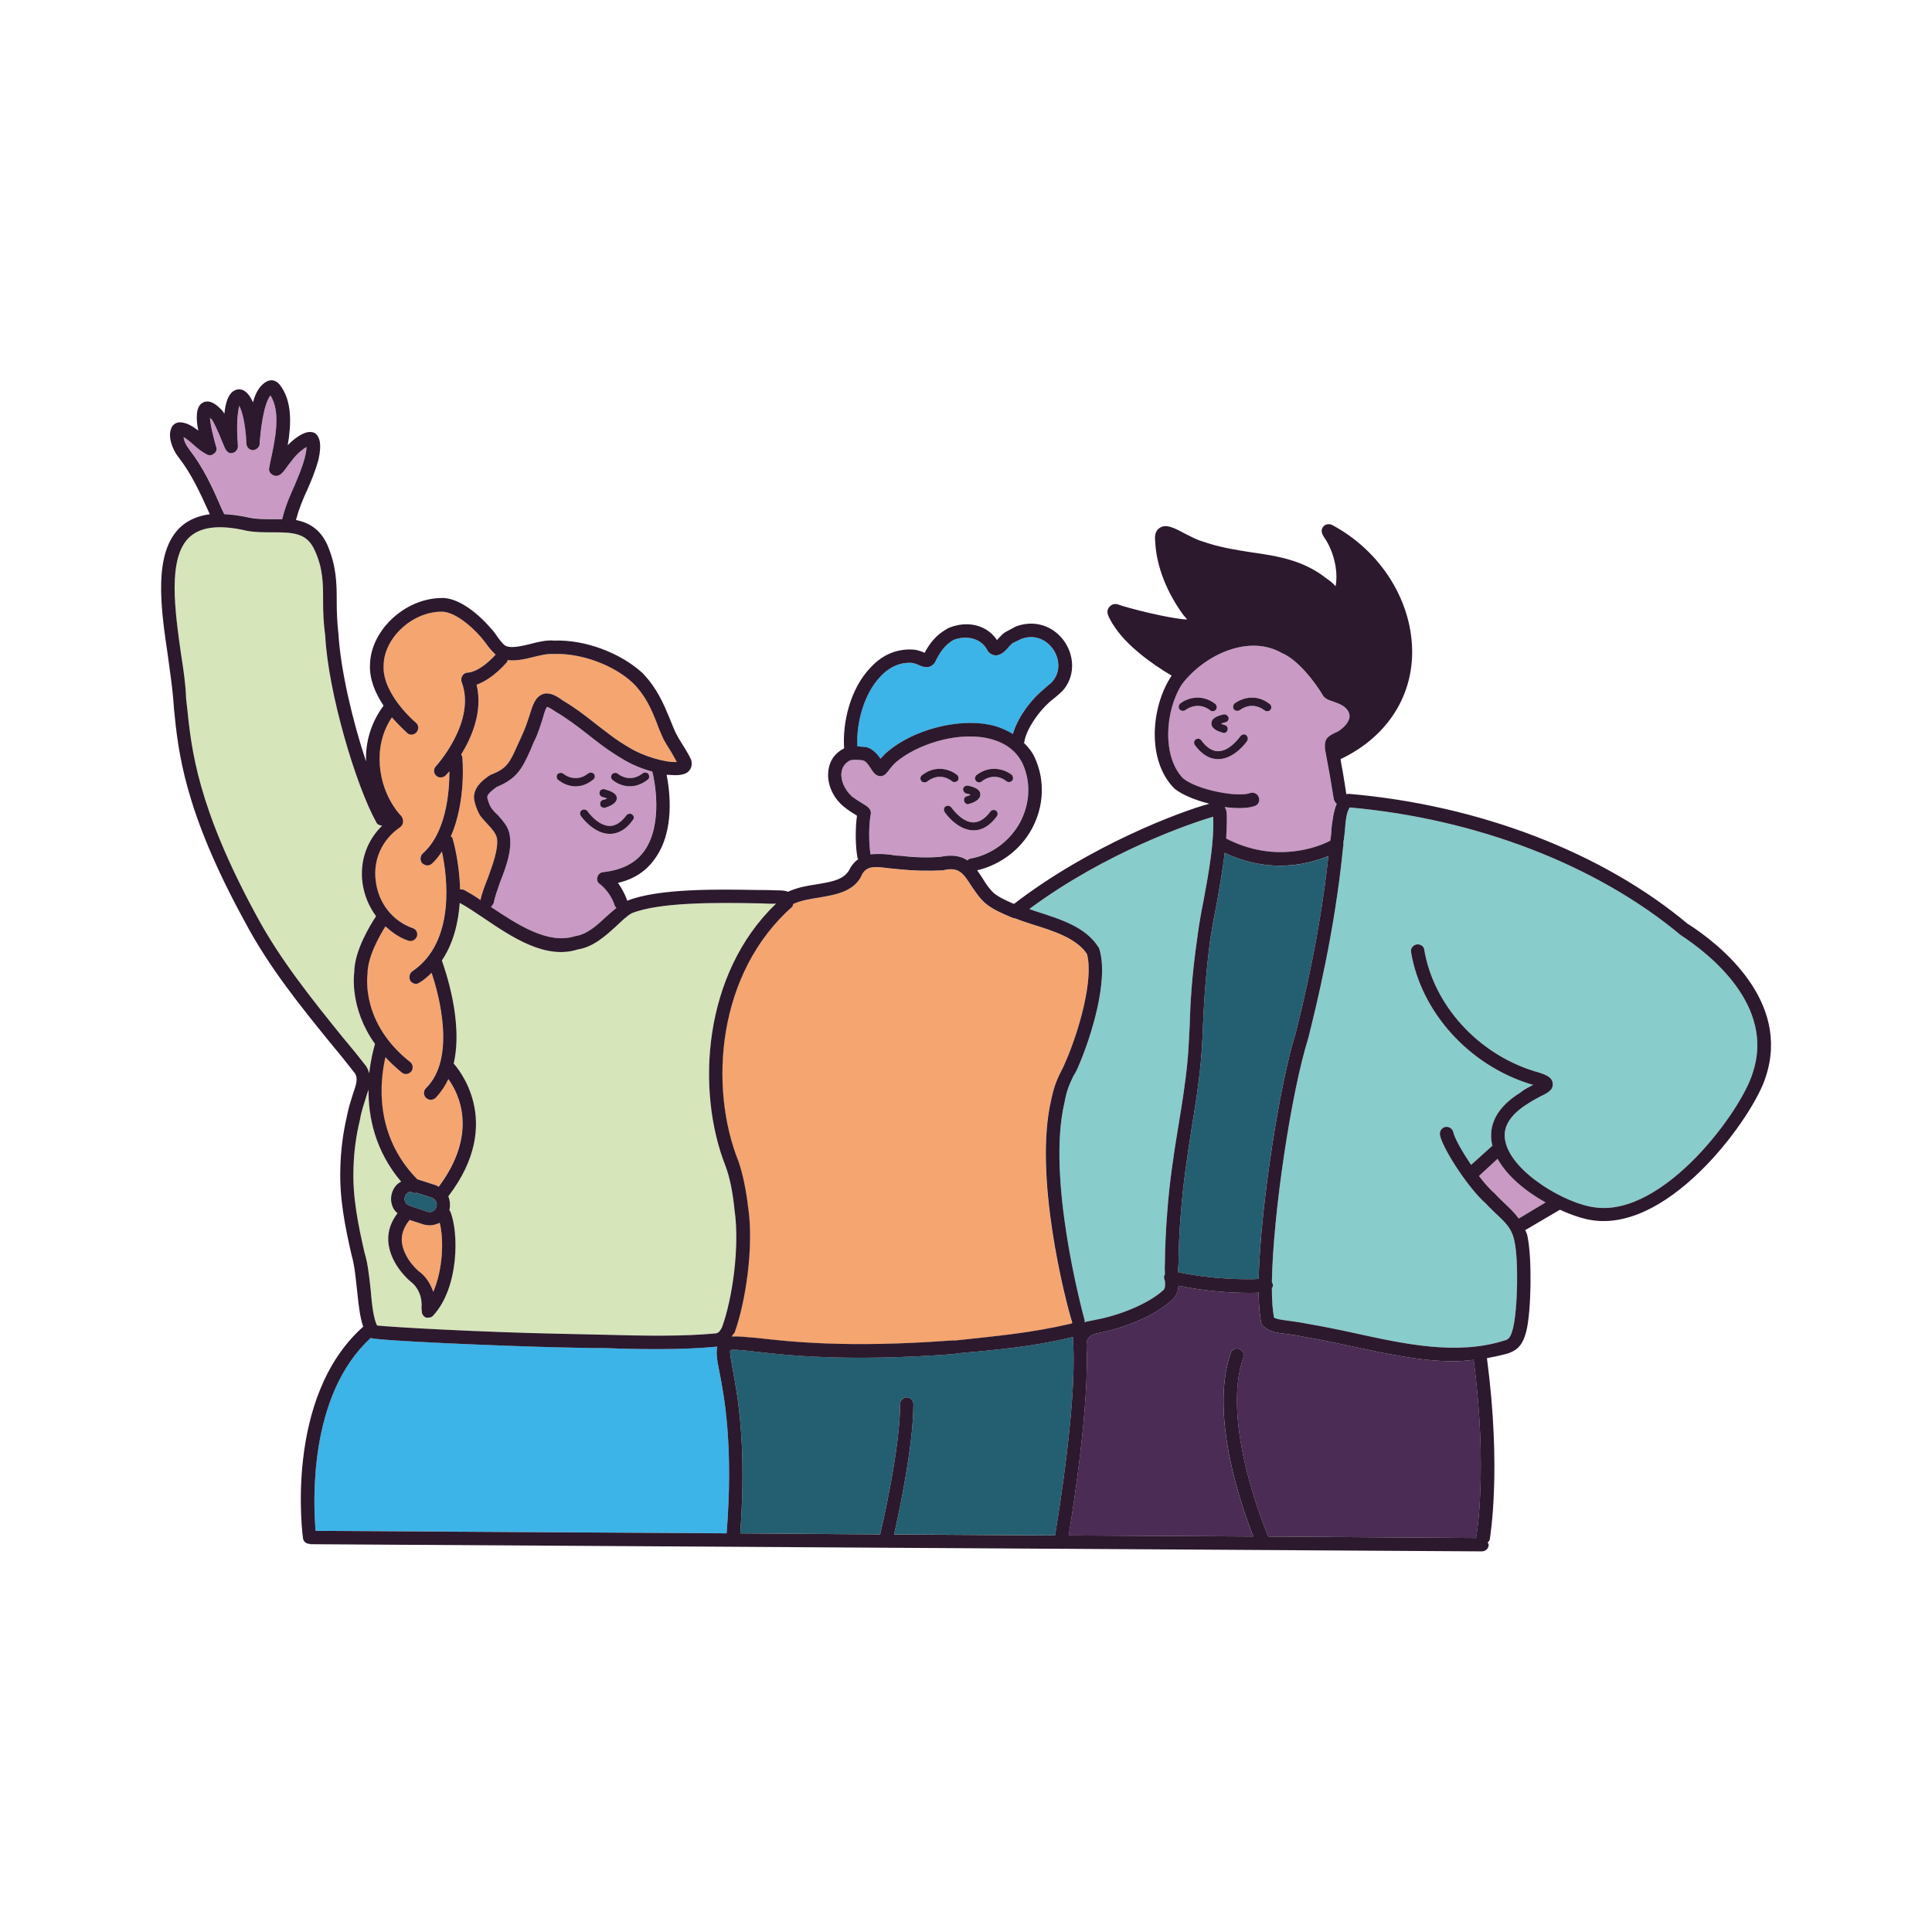
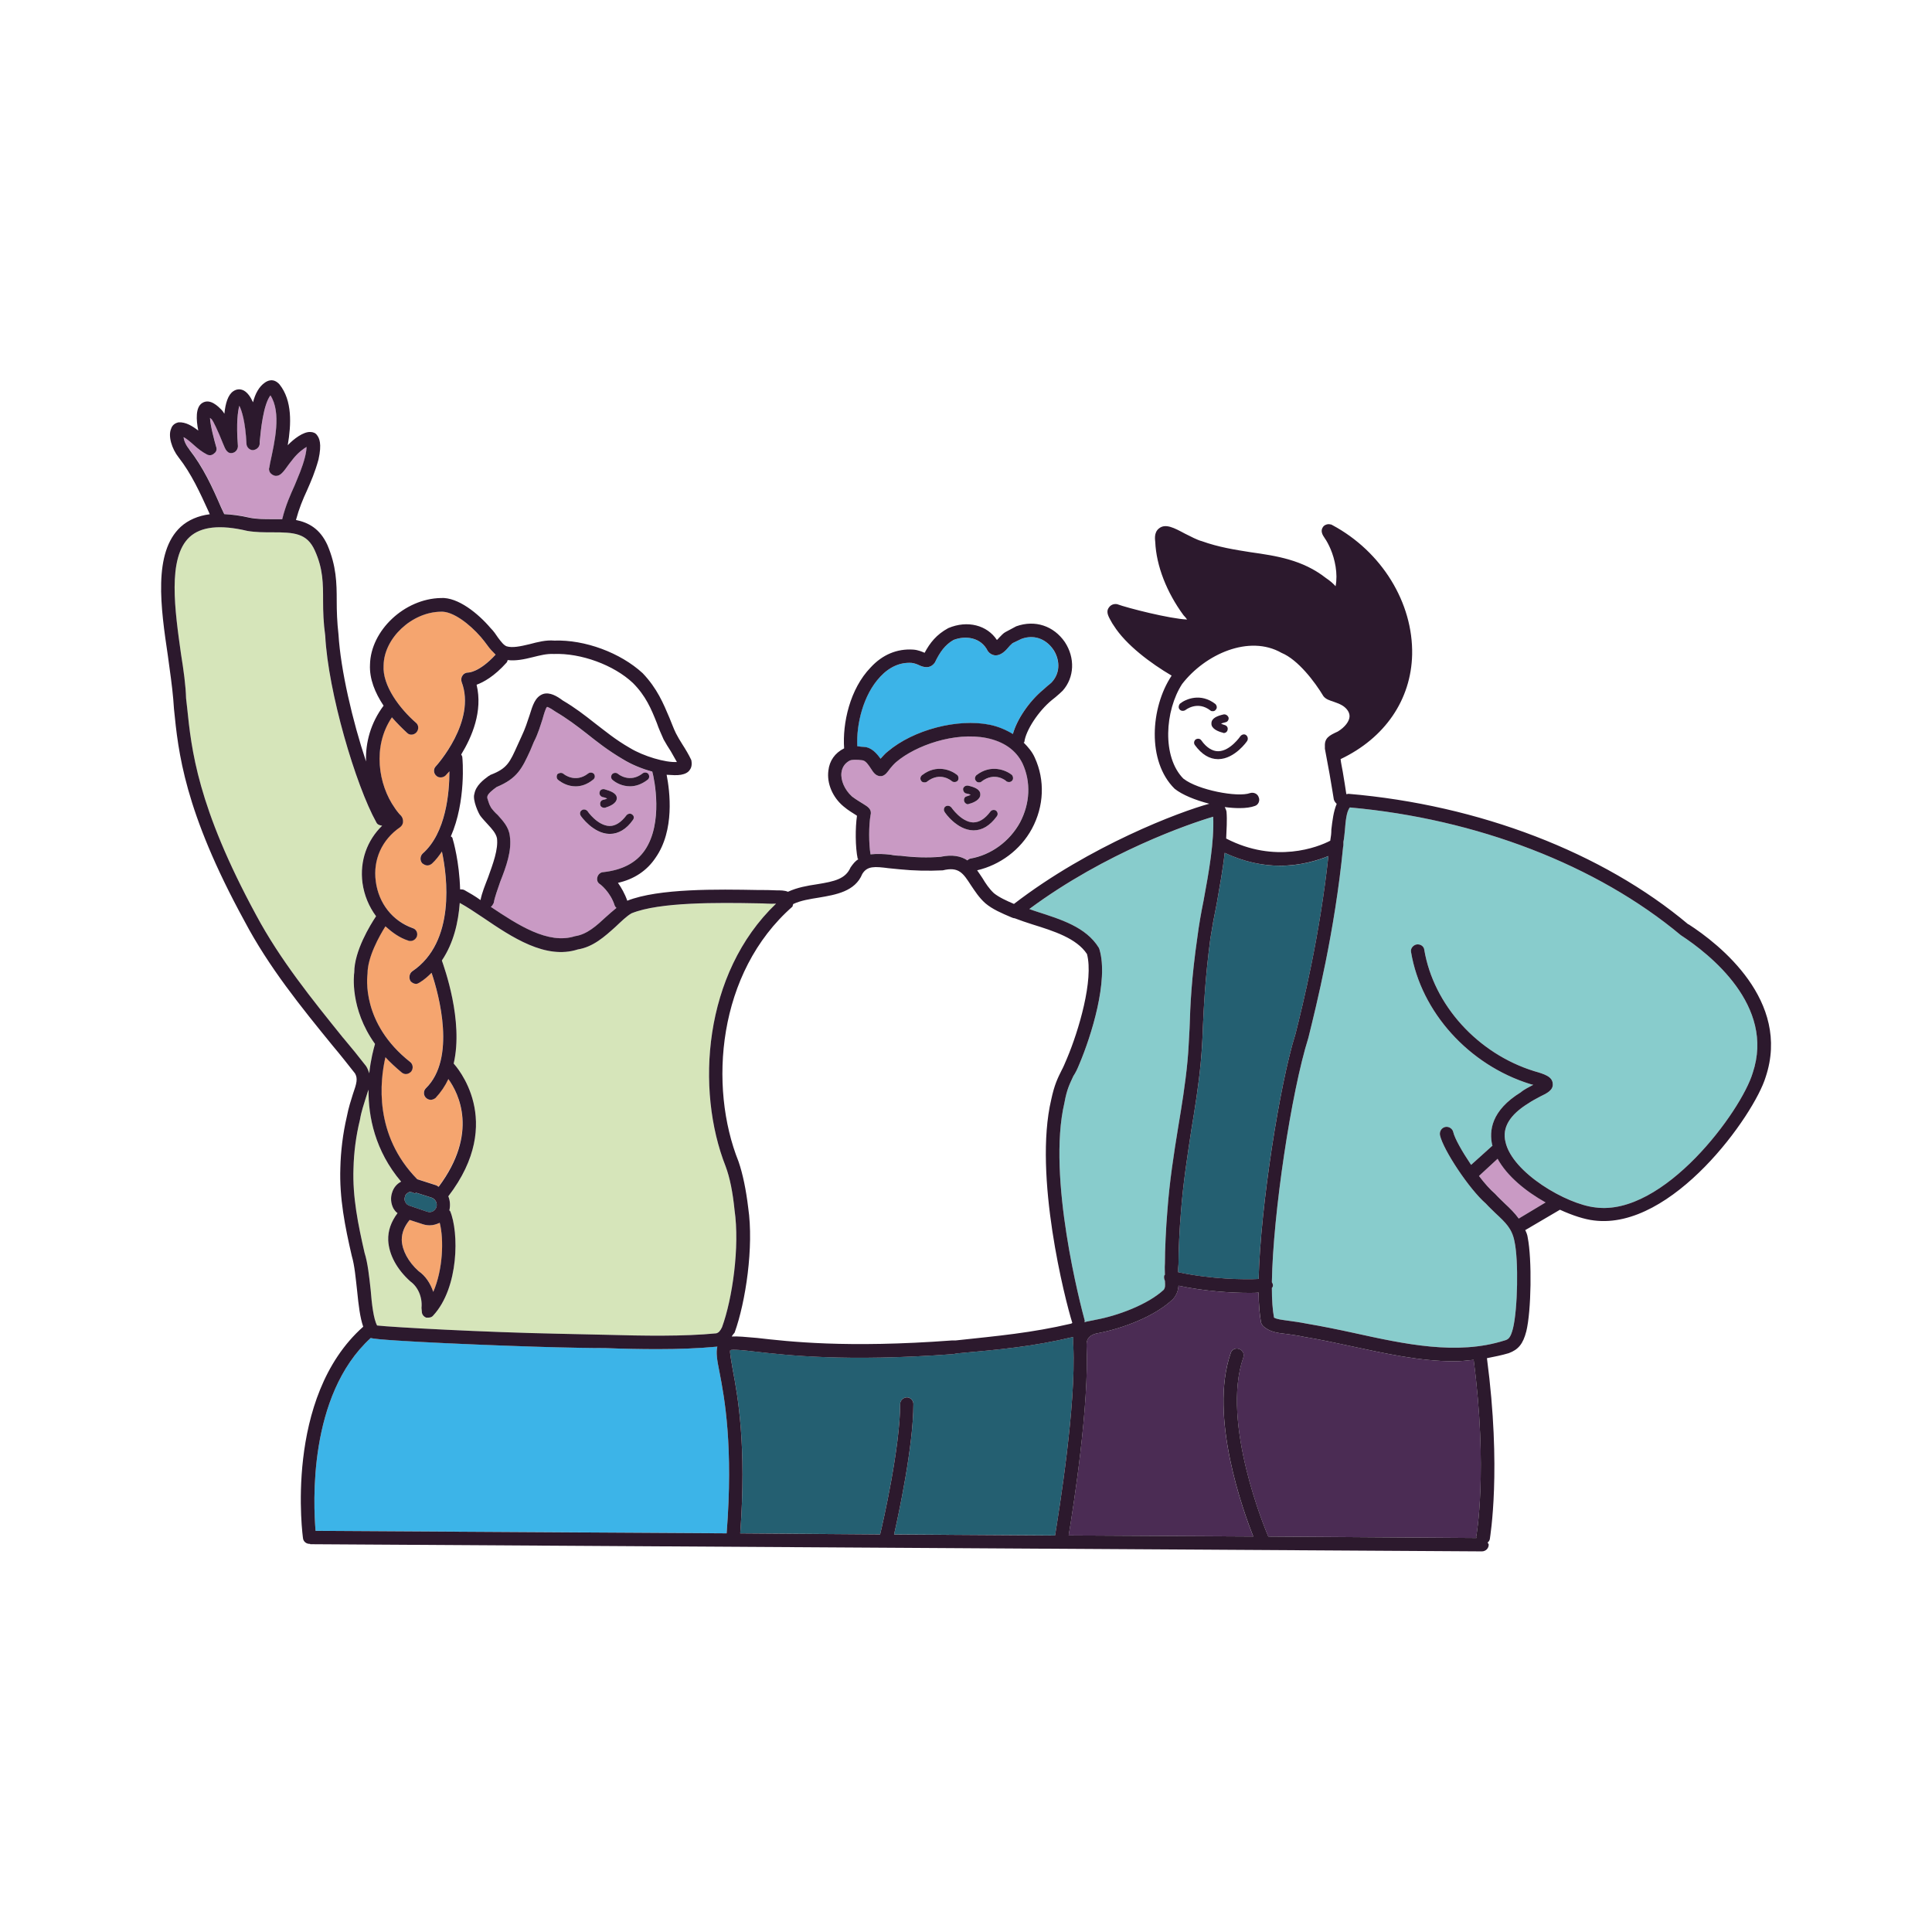
<svg xmlns="http://www.w3.org/2000/svg" id="Calque_1" data-name="Calque 1" viewBox="0 0 512 512">
  <defs>
    <style>      .cls-1 {        fill: #3cb4e8;      }      .cls-2 {        fill: #d6e5ba;      }      .cls-3 {        fill: #2c192d;      }      .cls-4 {        fill: #f5a56f;      }      .cls-5 {        fill: #c99ac4;      }      .cls-6 {        fill: #4b2c54;      }      .cls-7 {        fill: #245f71;      }      .cls-8 {        fill: #8cc;      }    </style>
  </defs>
  <g>
    <path class="cls-6" d="M390.54,360.37c3.79,29.01.76,46.74.66,46.93,0,.09.09.19.09.28l-55.18-.38c-.76-1.71-12.61-30.15-6.64-47.41.38-.95-.19-1.99-1.04-2.28-.95-.38-1.99.09-2.28,1.04-5.88,16.88,3.41,42.1,5.97,48.64l-48.92-.28c1.23-7.4,5.5-34.7,4.74-50.44q-.09-2.75,3.32-3.22c6.26-1.23,14.79-4.36,19.63-9.01,1.04-1.23,1.33-2.37,1.42-3.51,7.21,1.52,14.22,1.9,18.68,1.9,1.04,0,1.9,0,2.56-.09,0,3.22.28,6.07.66,8.06.19.28.28.66.66.95,1.8,1.52,3.79,1.71,6.26,1.99,1.33.19,2.75.38,4.55.76,3.98.66,8.06,1.52,12.42,2.47,8.91,1.9,18.2,3.98,27.21,3.98,1.71,0,3.51-.19,5.21-.38Z" />
    <g>
      <path class="cls-8" d="M445.43,247.83c-22.28-18.58-54.04-30.81-87.7-33.85-.95,1.14-1.14,3.89-1.33,6.16-.09.95-.19,2.09-.38,2.94v.57c0,.28,0,.57-.09.85-2.18,22.28-7.11,42.1-9.2,50.54-4.55,14.41-9.39,46.74-9.67,64.76.19.28.28.57.28.85s-.09.47-.28.66c0,3.22.19,5.88.57,7.87.85.47,1.99.57,3.98.85,1.33.19,2.84.38,4.74.76,3.98.66,8.15,1.52,12.51,2.47,13.37,2.94,27.31,5.97,39.82,1.99,1.04-.28,1.61-.66,2.28-3.22,1.23-5.03,1.52-18.01.38-23.13-.66-3.32-2.28-4.84-5.03-7.4-.76-.76-1.61-1.52-2.56-2.56-4.36-3.79-11.28-14.22-12.14-18.11-.19-1.04.47-1.99,1.42-2.18.95-.19,1.9.47,2.09,1.33.38,1.71,2.37,5.21,4.74,8.72l5.69-5.12-.09-.09c-.85-3.79-.28-9.2,7.58-14.03.85-.76,2.28-1.42,3.32-1.99-.28,0-.47-.09-.85-.19-16.21-5.03-28.92-19.06-31.57-34.99-.19-.95.57-1.8,1.42-1.99,1.04-.19,1.99.47,2.09,1.42,2.47,14.6,14.13,27.5,29.11,32.14,2.65.76,4.84,1.42,4.93,3.32.19,1.71-1.52,2.56-3.32,3.41-1.04.57-2.18,1.14-3.13,1.8-4.93,3.03-7.02,6.45-6.07,10.24,1.8,8.15,16.12,16.5,23.8,17.35,18.11,2.47,38.68-25.5,41.72-35.65,5.97-17.82-11.38-31.48-19.06-36.5Z" />
      <path class="cls-8" d="M274.68,241.57c6.45,2.09,13.08,4.08,16.5,9.58.09.19.09.28.19.47,2.47,8.25-2.18,22.94-5.31,30.34-.57,1.42-1.04,2.37-1.61,3.22-.95,2.09-1.71,3.41-2.37,7.11-4.65,19.72,4.36,53.95,5.4,57.74,0,.19-.09.28-.09.38.85-.28,1.9-.38,3.03-.66,5.69-1.04,13.75-3.98,18.01-7.96.38-.57.38-.95.28-2.37-.19-.38-.28-.85-.19-1.33,0-.09.19-.19.19-.28,0-.85-.09-1.8,0-2.94,0-3.6.28-9.58.66-14.03.57-7.68,1.71-14.98,2.84-22,.95-5.69,1.9-11.47,2.47-17.45.28-2.94.38-5.78.57-8.91.19-6.16.47-13.08,2.09-24.27.38-2.94.95-6.26,1.61-9.48,1.42-7.68,2.84-15.55,2.56-22.28-6.16,1.8-28.54,9.48-48.73,24.46.57.19,1.23.47,1.9.66Z" />
    </g>
    <g>
      <path class="cls-1" d="M279.13,172.16c-1.52-2.28-4.55-4.27-8.44-2.84l-2.37,1.14c-.28.28-.76.66-.95.95-.95,1.14-2.18,2.37-3.7,2.28-.76-.09-1.42-.47-1.9-1.14-1.8-3.7-5.97-4.17-9.1-2.94-2.28,1.33-3.6,3.22-4.93,5.97-1.33,1.9-3.22,1.14-4.08.76-.57-.28-1.33-.57-2.09-.66-3.03-.19-5.88,1.04-8.34,3.7-4.55,4.84-6.35,12.71-6.07,18.39.66.09,1.33.19,1.8.19,1.99.09,3.41,1.8,4.36,3.13.57-.57,1.14-1.33,1.9-1.9,6.83-5.78,18.49-8.82,27.02-7.11,2.28.47,4.27,1.33,6.16,2.46,1.04-3.79,4.27-8.63,8.06-11.76l.95-.85q.95-.76,1.23-1.04c2.65-2.84,1.99-6.45.47-8.72Z" />
      <path class="cls-1" d="M190.1,356.86c-4.93.47-10.33.66-15.83.66-4.55,0-9.29-.09-13.94-.28-4.27,0-8.53-.09-12.61-.19-15.17-.38-46.93-1.71-49.49-2.47-16.69,15.27-15.17,44.18-14.6,51.1l108.94.66c1.8-23.13-.57-35.93-1.9-42.76-.66-3.22-.95-5.21-.57-6.73Z" />
    </g>
    <g>
-       <path class="cls-4" d="M278.56,291.44c.85-3.98,1.71-5.69,2.75-7.77.47-.85.85-1.8,1.42-3.13,3.13-7.4,7.11-20.86,5.31-27.69-2.75-4.17-8.72-6.07-14.51-7.87-1.52-.47-3.13-1.04-4.65-1.61-.38,0-.66-.19-.95-.28-2.47-1.04-4.93-2.09-6.83-3.7-1.71-1.52-2.75-3.22-3.79-4.74-2.09-3.22-3.22-5.03-7.49-3.98-3.89.19-7.77.09-11.47-.28-.85-.09-1.9-.19-2.84-.28-3.7-.47-5.69-.66-7.02,1.52-1.9,4.65-7.02,5.5-11.47,6.26-2.37.38-4.84.76-6.83,1.71-.09.19-.09.38-.19.66-20.01,17.54-22.28,47.79-14.32,67.6,1.14,3.32,1.99,7.49,2.56,12.23,1.52,10.33-.66,24.94-3.6,33.09-.28.38-.57.66-.76,1.04,1.52-.09,3.6.09,6.73.38,8.25.95,23.61,2.75,51.67.66h.95c11.57-1.23,20.01-1.99,30.62-4.46.19-.09.28-.19.28-.19-1.9-5.97-10.33-39.06-5.59-59.16Z" />
-       <path class="cls-4" d="M175.88,195.96c-.66-1.52-1.33-2.94-1.8-4.36-1.52-3.79-2.94-7.21-6.35-10.62-5.03-4.74-13.75-7.96-20.95-7.68-1.9-.09-3.7.38-5.59.85-2.28.57-4.55,1.04-6.64.76-.09.19-.09.47-.28.66-3.32,3.7-6.16,5.22-7.96,5.88,1.71,7.02-1.23,13.84-4.08,18.49.09.19.19.28.28.57.09.57,1.04,11.85-3.03,21.14.19.09.47.28.47.57.19.57,1.8,6.26,1.99,13.46.38,0,.76,0,1.14.19,1.33.76,2.84,1.61,4.27,2.65.38-1.99,1.23-3.98,1.99-5.97,1.33-3.7,2.75-7.49,2.37-10.43-.28-1.33-1.33-2.47-2.47-3.7-.66-.76-1.33-1.42-1.9-2.18-.47-.57-2.18-4.27-1.61-5.88.38-2.18,2.37-3.7,3.79-4.74.19,0,.38-.28.47-.28,4.46-1.71,5.12-3.32,7.21-7.96l1.04-2.28c.95-1.99,1.52-3.79,2.09-5.5.85-2.75,1.52-4.93,3.6-5.69,1.8-.57,3.7.57,5.21,1.71,3.22,1.9,5.78,3.89,8.44,5.97,2.75,2.09,5.4,4.36,9.39,6.64,3.6,2.18,9.39,3.89,12.42,3.7-.47-.85-1.04-1.8-1.61-2.84-.66-1.04-1.33-2.09-1.9-3.13Z" />
      <path class="cls-4" d="M115.39,290.97c-.38.28-.85.47-1.23.47-.47,0-.95-.19-1.33-.57-.66-.66-.66-1.8,0-2.47,8.06-7.87,3.51-24.75,1.52-30.62-.95.95-1.9,1.8-3.13,2.56-.28.19-.66.38-.95.38-.57,0-1.14-.28-1.52-.76-.47-.85-.28-1.99.47-2.56,11.57-7.77,9.29-25.22,7.87-31.76-.76,1.14-1.61,2.28-2.65,3.22-.38.28-.76.47-1.23.47s-.95-.28-1.33-.57c-.66-.76-.57-1.9.09-2.56,6.26-5.5,7.11-16.31,7.11-21.81-.57.57-.85.95-.95,1.04-.38.38-.85.57-1.33.57s-.85-.09-1.23-.47c-.76-.66-.76-1.8-.09-2.47.19-.19,10.81-11.95,6.83-22.38-.19-.57-.09-1.23.28-1.71.28-.47.85-.76,1.52-.76,0,0,2.84,0,7.21-4.74-.76-.76-1.52-1.52-2.18-2.47-.47-.66-1.04-1.42-1.71-2.18-3.03-3.51-7.49-6.92-10.62-6.73-7.68.09-15.08,7.02-15.17,14.22-.38,5.4,4.36,11.57,8.63,15.26.66.57.76,1.71.09,2.47-.66.76-1.8.85-2.47.19-1.33-1.23-2.75-2.66-4.08-4.17-5.21,7.68-3.6,17.82.76,23.99.47.76.85,1.14,1.14,1.52.38.38.66.66.85,1.04.38.95.28,1.9-.57,2.56-4.84,3.32-7.21,8.63-6.45,14.32.76,5.88,4.46,10.52,9.77,12.42.95.28,1.42,1.23,1.14,2.18-.28.76-.95,1.23-1.71,1.23-.19,0-.38,0-.57-.09-2.37-.76-4.27-2.18-6.07-3.79-1.61,2.56-4.74,8.15-4.74,12.51-.09.85-1.71,13.18,11.28,23.42.76.57.95,1.71.28,2.56-.38.38-.85.66-1.42.66-.38,0-.76-.19-1.04-.38-1.71-1.42-3.13-2.75-4.36-4.08-1.42,6.16-3.13,20.57,8.44,32.33.09.09.19,0,.28.09l4.74,1.52c.28.09.38.28.66.38,10.62-14.22,5.31-24.75,2.56-28.54-.85,1.8-1.99,3.51-3.41,5.03Z" />
      <path class="cls-4" d="M113.88,324.72c-.57,0-1.23-.09-1.8-.28l-3.51-1.14c-1.33,1.61-2.09,3.32-2.09,5.31.09,2.75,1.71,5.78,4.46,8.25,1.8,1.23,3.13,3.22,3.89,5.5,2.56-5.88,2.84-13.84,1.71-18.3-.85.38-1.71.66-2.65.66Z" />
    </g>
    <g>
      <path class="cls-7" d="M339.15,229.43c-4.36,0-9.29-.95-14.6-3.41-.47,4.46-1.33,8.91-2.09,13.37-.66,3.22-1.23,6.35-1.71,9.39-1.42,10.9-1.71,17.82-1.99,23.8-.09,3.22-.28,6.16-.57,9.2-.57,5.97-1.52,11.95-2.47,17.63-1.04,6.92-2.18,14.13-2.75,21.71-.38,4.36-.66,10.33-.66,13.94-.09.76-.09,1.42-.09,2.09,8.82,1.9,17.63,1.99,21.33,1.8.47-19.15,5.59-51.77,9.77-64.95,1.99-7.87,6.45-26.07,8.72-47.12-2.84,1.14-7.3,2.56-12.89,2.56Z" />
      <path class="cls-7" d="M284.44,354.3c-10.81,2.56-19.25,3.32-30.81,4.36l-1.04.19c-28.44,2.09-43.99.28-52.43-.66-3.13-.38-6.07-.66-6.64-.38-.19.47.28,2.84.66,5.12,1.33,7.02,3.7,20.01,1.99,43.42l37.07.28c.76-3.13,5.31-23.13,5.31-34.61,0-.85.85-1.71,1.8-1.71s1.71.85,1.71,1.71c0,11.19-3.98,29.58-5.12,34.61l42.67.28c1.04-6.54,5.59-34.42,4.84-50.25-.09-.95,0-1.71,0-2.37Z" />
      <path class="cls-7" d="M114.44,317.42l-4.17-1.33c-.09,0-.28.19-.28.19-.28,0-.57-.28-.76-.28-.38-.09-.66-.19-.95,0-.47.28-.85.57-.95,1.14-.19.47-.19.95.09,1.42.19.47.57.76,1.04.95l4.74,1.61c1.04.38,2.09-.19,2.47-1.23.28-1.04-.28-2.09-1.23-2.47Z" />
    </g>
    <g>
      <path class="cls-2" d="M192.29,309.07c-7.96-20.2-5.97-51.1,13.37-69.59-1.61.09-3.03-.09-4.93-.09-10.33-.19-25.98-.38-33.37,2.65-1.33.76-2.75,2.18-4.27,3.6-2.84,2.56-5.88,5.31-9.96,5.97-8.53,2.75-17.45-3.22-25.13-8.44-2.28-1.52-4.27-2.84-6.16-3.89-.38,5.12-1.61,10.62-4.74,15.26.57,1.71,5.78,15.93,3.13,27.31.47.57,13.94,15.17-1.42,35.18.47,1.14.57,2.47.28,3.7,0,.09.19.19.19.19,2.37,5.59,2.37,20.29-4.46,27.69-.28.38-.76.57-1.23.57h-.66c-.66-.28-1.14-.85-1.14-1.61l-.09-.95c.28-2.84-.95-5.59-2.94-7.02-3.6-3.22-5.69-7.11-5.88-10.9-.09-2.56.76-4.93,2.47-7.21-.47-.28-.85-.85-1.14-1.33-.66-1.33-.76-2.84-.28-4.17.38-1.23,1.23-2.28,2.37-2.84-6.92-8.15-8.72-17.26-8.63-24.37-.28.66-.47,1.52-.76,2.28-.47,1.61-1.14,3.41-1.52,5.69-1.04,4.27-1.61,8.72-1.71,12.89-.28,7.58,1.23,14.89,2.94,22.38.85,2.66,1.23,6.35,1.61,9.77.28,3.7.76,7.77,1.71,9.48,3.98.47,28.73,1.8,47.79,2.18,4.17.09,8.44.19,12.7.28,10.14.28,20.76.47,29.39-.38.66-.19,1.04-.66,1.52-1.61,2.75-7.49,4.74-21.33,3.32-31.1-.47-4.65-1.23-8.53-2.37-11.57Z" />
      <path class="cls-2" d="M97.85,284.42c.38-3.7,1.14-6.45,1.52-7.77-6.73-9.39-5.59-18.39-5.5-18.96,0-5.69,4.27-12.61,5.78-14.89-1.9-2.56-3.13-5.5-3.6-8.82-.76-5.88,1.23-11.28,5.21-15.17-.66-.09-1.23-.28-1.52-.85-5.5-9.86-12.8-34.61-13.56-49.49-.47-3.41-.57-6.45-.57-9.2,0-4.74,0-8.53-2.18-13.37-2.09-4.65-5.5-4.84-11.28-4.84-2.18,0-4.46,0-6.64-.38-7.21-1.71-12.23-1.14-15.26,1.61-5.97,5.5-3.89,19.63-2.28,31.1.66,4.17,1.23,8.25,1.33,11.66l.28,2.47c1.14,11,2.66,26.17,18.3,54.99,6.35,11.85,14.79,22.28,23.04,32.52,2.09,2.46,4.08,4.93,6.07,7.49.38.57.66,1.33.85,1.9Z" />
    </g>
    <g>
      <path class="cls-5" d="M396.89,307.08l-4.93,4.55c1.42,1.9,2.94,3.6,4.27,4.74.95,1.04,1.8,1.8,2.56,2.56,1.42,1.33,2.66,2.56,3.7,3.98l7.11-4.27c-5.21-2.94-10.14-6.92-12.71-11.57Z" />
-       <path class="cls-5" d="M355.36,186.77c-.66-.38-1.42-.57-2.09-.85-.85-.28-1.9-.57-2.56-1.42-2.28-3.79-6.73-9.67-11.09-11.47-8.63-4.93-20.29.38-26.36,8.25-4.55,7.02-5.4,19.34.38,25.12,3.7,2.94,14.32,5.03,17.63,3.79.95-.28,1.99.19,2.28,1.14.38.85-.09,1.99-1.04,2.28-1.04.38-2.37.57-4.08.57-1.14,0-2.47-.09-3.89-.28.19.38.38.76.47,1.23.19,2.28,0,4.74-.09,7.11,12.99,6.73,24.37,2.28,27.59.57v-.09c.19-1.04.28-1.9.28-2.84.28-2.37.57-4.84,1.42-6.83-.28-.28-.57-.57-.76-1.14-.09-.85-.66-3.89-1.14-6.83-.47-2.75-1.04-5.4-1.23-6.64v-.66c-.09-2.18,1.14-2.84,3.41-3.89,1.9-1.14,3.13-2.75,3.13-4.08s-1.14-2.46-2.28-3.03ZM325.59,190.18c.09.57-.28,1.14-.85,1.23-.57.19-.85.19-1.14.38.28.09.66.28,1.04.38.57.19.85.76.66,1.33-.09.47-.57.76-.95.76q-.19,0-.28-.09c-1.23-.28-3.13-1.04-3.03-2.47,0-1.42,1.61-1.99,3.22-2.37.57-.09,1.14.28,1.33.85ZM312.6,188c-.38-.38-.28-1.04.09-1.52,1.52-1.23,5.5-2.94,9.39.09.38.38.57,1.04.09,1.52-.19.28-.47.38-.76.38s-.47,0-.66-.19c-3.41-2.66-6.54-.19-6.64-.09-.47.28-1.14.28-1.52-.19ZM330.52,196.34c-.09.19-3.32,4.74-7.58,4.84h-.19c-2.18,0-4.27-1.23-6.07-3.7-.38-.47-.28-1.14.19-1.52.47-.28,1.14-.28,1.52.28,1.33,1.9,2.94,2.84,4.36,2.84h.19c3.13-.09,5.78-3.98,5.78-3.98.38-.47,1.04-.66,1.52-.28s.57,1.04.28,1.52ZM336.68,188.09c-.19.28-.47.38-.85.38-.19,0-.47,0-.66-.19-3.51-2.66-6.45-.19-6.64-.09-.38.28-1.14.28-1.52-.19-.28-.38-.28-1.04.09-1.52,1.61-1.23,5.5-2.94,9.39.09.47.38.57,1.04.19,1.52Z" />
      <path class="cls-5" d="M261.5,195.58c-8.53-1.71-18.87,1.99-23.99,6.35-.57.47-1.14,1.14-1.61,1.71-.76,1.04-1.23,1.71-2.09,1.99-1.61.28-2.37-.95-3.03-1.99-.57-.85-1.33-2.09-2.28-2.18-1.52-.19-2.65-.19-3.32.09-1.23.66-1.99,1.71-2.18,3.13-.28,2.09.85,4.65,2.75,6.35,1.14.85,2.28,1.52,3.03,1.99,1.23.76,2.09,1.33,1.99,2.56,0,.09-.09.38-.09.47-.47,2.75-.47,7.4,0,10.33,1.8-.19,3.6-.09,5.31.09.85.19,1.8.28,2.65.28,3.7.47,7.3.57,10.62.28,3.13-.66,5.4-.19,7.11.95.19-.19.38-.38.76-.47,5.5-.95,10.43-4.55,13.18-9.58,2.65-5.03,2.94-10.71.66-15.64-1.71-3.51-4.93-5.78-9.48-6.73ZM256.57,208.19c1.61.38,3.22.95,3.22,2.28.09,1.42-1.8,2.28-3.03,2.56-.09,0-.09.09-.28.09-.38,0-.85-.38-.95-.76-.19-.57.09-1.23.66-1.33.38-.09.76-.28,1.04-.38-.28-.19-.57-.28-1.14-.38s-.95-.76-.85-1.33c.19-.57.76-.85,1.33-.76ZM245.66,207.15c-.19.19-.47.19-.66.19-.38,0-.66-.09-.85-.38-.38-.47-.28-1.14.19-1.52,3.89-3.03,7.77-1.33,9.29-.09.47.38.47,1.14.19,1.52-.38.47-1.14.47-1.52.19-.19-.19-3.13-2.65-6.64.09ZM264.15,216.35c-1.8,2.46-3.89,3.7-6.07,3.7h-.19c-4.27-.09-7.49-4.65-7.58-4.93-.28-.38-.19-1.14.28-1.42.47-.28,1.14-.19,1.52.28,0,0,2.65,3.89,5.78,3.98,1.61,0,3.13-.95,4.55-2.84.38-.57,1.14-.57,1.52-.28.47.38.57,1.04.19,1.52ZM268.23,206.87c-.38.47-1.04.47-1.52.19-.09-.19-3.13-2.65-6.64.09-.19.19-.38.19-.66.19s-.57-.09-.76-.38c-.47-.47-.28-1.14.09-1.52,3.89-3.03,7.87-1.33,9.39-.09.38.38.47,1.14.09,1.52Z" />
      <path class="cls-5" d="M165.17,201.27c-4.17-2.47-7.02-4.74-9.77-6.92-2.56-1.99-5.03-3.89-8.25-5.78-1.61-1.14-2.18-1.23-2.18-1.23-.38.28-.85,1.99-1.23,3.32-.57,1.71-1.14,3.79-2.28,5.97l-.95,2.28c-2.18,4.74-3.41,7.4-8.91,9.67-1.04.76-2.37,1.8-2.47,2.56v.38c.19.57.47,1.61.76,2.09.09.09.09.19.19.38.47.66,1.14,1.42,1.8,1.99,1.33,1.52,2.94,3.13,3.22,5.59.57,3.89-.95,8.06-2.56,12.14-.66,1.99-1.42,3.98-1.71,5.59-.19.38-.38.76-.76,1.04,7.11,4.74,15.17,10.05,22.28,7.77,3.22-.47,5.69-2.75,8.25-5.12.85-.76,1.8-1.61,2.75-2.37-.19-.19-.38-.38-.47-.66-1.14-3.6-3.89-5.69-3.98-5.69-.57-.38-.85-1.14-.57-1.9.19-.66.85-1.23,1.52-1.23,5.03-.57,8.72-2.47,11-5.78,4.93-7.21,2.56-18.77,1.99-20.86-2.84-.76-5.69-1.99-7.68-3.22ZM160.14,209.14c1.61.47,3.32,1.04,3.32,2.37,0,1.42-1.9,2.18-3.13,2.56h-.28c-.38,0-.85-.28-.95-.66-.19-.66.09-1.23.66-1.42.38-.09.85-.19,1.14-.38-.28-.09-.66-.28-1.23-.38-.57-.19-.95-.76-.76-1.33.09-.57.66-.85,1.23-.76ZM147.91,206.68c-.47-.38-.47-1.04-.19-1.52.47-.38,1.14-.47,1.61-.09.09.09,3.13,2.56,6.54-.09.47-.38,1.14-.28,1.52.09.38.57.28,1.14-.19,1.52-1.61,1.33-3.22,1.8-4.65,1.8-2.09,0-3.7-.95-4.65-1.71ZM167.73,217.3c-1.71,2.47-3.89,3.7-6.07,3.7h-.19c-4.27-.09-7.49-4.65-7.59-4.84-.28-.47-.19-1.14.28-1.42.47-.38,1.14-.19,1.52.19,0,.09,2.66,3.89,5.88,3.98,1.52,0,3.03-.95,4.46-2.84.38-.47,1.14-.57,1.52-.19.47.28.57.95.19,1.42ZM171.71,206.58c-1.71,1.33-3.32,1.8-4.74,1.8-2.09,0-3.79-.95-4.65-1.71-.47-.38-.47-1.04-.09-1.52.38-.38,1.04-.47,1.52-.09.09.09,3.13,2.56,6.54-.09.47-.38,1.14-.28,1.52.09.38.57.28,1.14-.09,1.52Z" />
      <path class="cls-5" d="M77.66,121.63c-.28.38-.66.85-1.04,1.33-1.52,2.09-2.28,3.22-3.6,3.13-.57-.09-1.23-.47-1.52-1.04-.19-.38-.28-.85-.09-1.23l.19-1.14c1.23-5.69,3.03-13.37.09-17.92-1.9,2.47-2.56,9.2-2.84,12.23v.57c-.09,1.04-.95,1.61-1.8,1.71-.95,0-1.71-.85-1.71-1.71-.28-5.78-1.23-8.82-1.9-10.05-.38,1.42-.85,4.55-.38,10.52.09.76-.38,1.61-1.14,1.9-1.61.57-2.18-.85-2.75-2.28-1.52-3.79-2.65-6.07-3.03-6.54-.19-.09-.28-.28-.47-.38.09,1.99,1.14,5.97,1.61,7.58.28.66.09,1.42-.47,1.8-.57.57-1.33.66-1.99.28-1.14-.57-2.28-1.42-3.41-2.47-.76-.66-1.9-1.71-2.75-2.09.09.85.57,2.09,1.52,3.22,3.7,4.74,6.07,9.86,8.44,15.36l.85,1.8c2.09.09,4.27.38,6.73.95,1.8.38,3.98.38,5.97.38h2.66c.95-3.79,2.18-6.45,3.32-9.01.95-2.37,1.99-4.55,2.75-7.58.28-1.23.38-2.09.38-2.56-.76.47-2.18,1.42-3.6,3.22Z" />
    </g>
  </g>
  <path class="cls-3" d="M447.43,244.98c-22.66-19.06-55.47-31.67-90.07-34.61-.19,0-.28.09-.57.09-.19-1.33-.57-3.7-.95-5.97-.19-1.14-.47-2.28-.57-3.32,11.76-5.59,18.68-15.74,18.96-27.69.28-13.75-8.06-27.31-21.14-34.32-.19-.09-.28-.19-.57-.19-.57-.19-1.52.09-1.9.66-.76,1.04-.19,2.09.47,3.03.47.66,1.04,1.71,1.52,2.84,1.14,2.66,1.99,6.54,1.33,9.86-.57-.66-1.42-1.42-2.56-2.18-6.16-4.84-13.18-5.88-19.91-6.83-4.17-.66-8.53-1.33-12.99-2.94-1.14-.28-2.94-1.23-4.46-1.99-2.84-1.52-5.12-2.75-6.83-1.42-1.52,1.14-1.04,3.22-1.04,3.6.28,6.35,3.03,13.37,7.49,19.44.38.38.76.85.95,1.14-4.55-.19-15.74-3.03-18.58-4.08-1.33-.19-1.99.66-2.18.95-.85,1.23,0,2.47.95,4.17l.38.57c3.22,5.12,9.86,10.05,15.36,13.27-.09,0-.09.09-.09.09-5.5,8.34-6.54,22.57.85,29.87,1.99,1.61,5.5,3.03,9.2,3.98-7.77,2.09-31.67,11.09-51.77,26.55-1.99-.85-3.89-1.71-5.31-2.84-1.23-1.14-2.18-2.56-3.03-3.98-.47-.66-.85-1.33-1.42-2.09,6.07-1.42,11.47-5.4,14.51-11,3.22-5.97,3.51-12.89.76-18.87-.66-1.52-1.8-2.84-2.94-3.98,0,0,.19-.09.19-.19.38-3.03,3.7-8.15,7.3-11.09l.95-.76q1.23-1.04,1.9-1.71c3.13-3.51,3.32-8.72.57-12.89-2.94-4.27-7.87-5.97-12.89-4.17l-2.84,1.52c-.57.28-1.14.95-1.71,1.52-.19.19-.28.38-.57.57-2.56-3.89-7.77-5.31-12.89-3.13-3.13,1.71-4.84,3.89-6.26,6.54-.66-.28-1.71-.76-3.03-.85-4.27-.28-8.15,1.33-11.28,4.74-5.5,5.69-7.49,14.79-7.02,21.43-2.47,1.23-3.89,3.32-4.17,5.88-.47,3.41,1.14,7.11,3.98,9.48,1.33,1.14,2.56,1.8,3.41,2.37,0,.09.09.09.19.09-.47,3.22-.47,8.34.19,11.47,0,0,.09,0,.19.09-.85.47-1.42,1.23-2.09,2.18-1.33,3.03-4.17,3.7-8.91,4.46-2.56.38-5.21.85-7.68,1.99-.85-.38-1.99-.38-3.13-.38-1.42-.09-3.03-.09-4.84-.09-10.52-.19-26.26-.47-34.61,2.84-.66-1.9-1.61-3.51-2.47-4.74,4.27-.95,7.68-3.22,9.96-6.64,5.12-7.3,3.79-17.63,2.94-22,1.42.09,2.75.19,3.79,0,1.04-.19,1.9-.57,2.37-1.33.28-.38.66-1.14.38-2.56-.66-1.42-1.52-2.84-2.37-4.17-.66-1.04-1.23-1.99-1.71-2.94-.66-1.33-1.14-2.75-1.71-4.08-1.61-3.79-3.22-7.77-7.11-11.85-5.88-5.4-15.27-8.91-23.42-8.63-2.18-.19-4.36.38-6.54.95-2.37.57-4.55,1.04-6.07.57-.76-.28-1.42-1.14-2.28-2.28-.57-.85-1.14-1.71-1.99-2.56-3.22-3.79-8.63-8.25-13.18-7.96-9.67.19-18.58,8.63-18.77,17.63-.19,3.79,1.33,7.49,3.6,10.9-3.41,4.55-4.83,9.77-4.65,14.79-3.6-10.81-6.73-24.27-7.3-33.66-.38-3.32-.47-6.16-.47-8.91,0-4.74-.09-9.2-2.46-14.79-1.99-4.36-5.03-5.97-8.34-6.64.85-3.13,1.8-5.4,2.94-7.87,1.04-2.37,2.09-4.74,3.03-8.15.95-4.27.19-5.69-.38-6.45-.38-.57-1.04-.85-1.8-.85-1.8-.09-4.36,1.8-5.97,3.51.95-5.59,1.23-11.85-2.18-16.12-1.61-1.8-3.22-.95-3.89-.47-1.52,1.04-2.56,2.94-3.13,5.21-.66-1.42-1.42-2.56-2.47-3.13-.95-.47-1.9-.38-2.75.19-1.42.95-2.09,3.22-2.37,5.97-.28-.47-.57-.85-.76-1.04-.85-.85-3.03-3.13-5.12-1.8-1.8,1.14-1.61,4.46-1.04,7.3-1.61-1.23-3.32-2.28-5.21-2.18-.95.19-1.71.76-1.99,1.71-.85,1.9.19,5.31,1.99,7.58,3.41,4.36,5.69,9.39,8.06,14.6l.19.47c-3.03.38-5.69,1.52-7.68,3.32-7.4,6.83-5.31,21.43-3.41,34.23.57,4.17,1.14,8.15,1.42,11.47l.19,2.56c1.14,11.38,2.66,26.93,18.68,56.22,6.45,12.23,15.07,22.85,23.42,33.09,2.09,2.47,4.08,5.02,5.88,7.3.76,1.33.47,2.56-.57,5.5-.47,1.52-1.14,3.51-1.61,5.97-1.04,4.46-1.61,9.2-1.71,13.56-.28,7.96,1.23,15.55,3.03,23.32.76,2.56,1.04,5.97,1.42,9.29.38,3.79.76,7.02,1.61,9.48-21.14,18.77-16.02,55.84-15.93,56.22.19.85.95,1.33,1.71,1.33h.09c.09,0,.09.09.09.09l310.42,1.9h.09c.95,0,1.8-.76,1.8-1.8,0-.19-.28-.38-.28-.57.28-.19.47-.47.57-.85.09-.76,3.13-18.49-.76-47.98,1.9-.38,3.89-.76,5.78-1.33,2.56-.95,3.79-2.46,4.65-5.78,1.33-5.4,1.52-19.06.38-24.84-.09-.76-.38-1.42-.66-1.99l9.2-5.4c3.32,1.52,6.54,2.56,9.01,2.84,20.76,2.65,42.48-27.97,45.51-38.02,6.73-20.2-12.23-35.18-20.48-40.49ZM313.65,206.39c-5.78-5.78-4.93-18.11-.38-25.12,6.07-7.87,17.73-13.18,26.36-8.25,4.36,1.8,8.82,7.68,11.09,11.47.66.85,1.71,1.14,2.56,1.42.66.28,1.42.47,2.09.85,1.14.57,2.28,1.71,2.28,3.03s-1.23,2.94-3.13,4.08c-2.28,1.04-3.51,1.71-3.41,3.89v.66c.19,1.23.76,3.89,1.23,6.64.47,2.94,1.04,5.97,1.14,6.83.19.57.47.85.76,1.14-.85,1.99-1.14,4.46-1.42,6.83,0,.95-.09,1.8-.28,2.84v.09c-3.22,1.71-14.6,6.16-27.59-.57.09-2.37.28-4.84.09-7.11-.09-.47-.28-.85-.47-1.23,1.42.19,2.75.28,3.89.28,1.71,0,3.03-.19,4.08-.57.95-.28,1.42-1.42,1.04-2.28-.28-.95-1.33-1.42-2.28-1.14-3.32,1.23-13.94-.85-17.63-3.79ZM352.04,226.87c-2.28,21.05-6.73,39.25-8.72,47.12-4.17,13.18-9.29,45.79-9.77,64.95-3.7.19-12.52.09-21.33-1.8,0-.66,0-1.33.09-2.09,0-3.6.28-9.58.66-13.94.57-7.58,1.71-14.79,2.75-21.71.95-5.69,1.9-11.66,2.47-17.63.28-3.03.47-5.97.57-9.2.28-5.97.57-12.89,1.99-23.8.47-3.03,1.04-6.16,1.71-9.39.76-4.46,1.61-8.91,2.09-13.37,5.31,2.47,10.24,3.41,14.6,3.41,5.59,0,10.05-1.42,12.89-2.56ZM321.51,216.44c.28,6.73-1.14,14.6-2.56,22.28-.66,3.22-1.23,6.54-1.61,9.48-1.61,11.19-1.9,18.11-2.09,24.27-.19,3.13-.28,5.97-.57,8.91-.57,5.97-1.52,11.76-2.47,17.45-1.14,7.02-2.28,14.32-2.84,22-.38,4.46-.66,10.43-.66,14.03-.09,1.14,0,2.09,0,2.94,0,.09-.19.19-.19.28-.09.47,0,.95.19,1.33.09,1.42.09,1.8-.28,2.37-4.27,3.98-12.33,6.92-18.01,7.96-1.14.28-2.18.38-3.03.66,0-.09.09-.19.09-.38-1.04-3.79-10.05-38.02-5.4-57.74.66-3.7,1.42-5.02,2.37-7.11.57-.85,1.04-1.8,1.61-3.22,3.13-7.4,7.77-22.09,5.31-30.34-.09-.19-.09-.28-.19-.47-3.41-5.5-10.05-7.49-16.5-9.58-.66-.19-1.33-.47-1.9-.66,20.2-14.98,42.57-22.66,48.73-24.46ZM233.24,179.37c2.47-2.65,5.31-3.89,8.34-3.7.76.09,1.52.38,2.09.66.85.38,2.75,1.14,4.08-.76,1.33-2.75,2.65-4.65,4.93-5.97,3.13-1.23,7.3-.76,9.1,2.94.47.66,1.14,1.04,1.9,1.14,1.52.09,2.75-1.14,3.7-2.28.19-.28.66-.66.95-.95l2.37-1.14c3.89-1.42,6.92.57,8.44,2.84s2.18,5.88-.47,8.72q-.28.28-1.23,1.04l-.95.85c-3.79,3.13-7.02,7.96-8.06,11.76-1.9-1.14-3.89-1.99-6.16-2.46-8.53-1.71-20.19,1.33-27.02,7.11-.76.57-1.33,1.33-1.9,1.9-.95-1.33-2.37-3.03-4.36-3.13-.47,0-1.14-.09-1.8-.19-.28-5.69,1.52-13.56,6.07-18.39ZM225.75,211.04c-1.9-1.71-3.03-4.27-2.75-6.35.19-1.42.95-2.47,2.18-3.13.66-.28,1.8-.28,3.32-.09.95.09,1.71,1.33,2.28,2.18.66,1.04,1.42,2.28,3.03,1.99.85-.28,1.33-.95,2.09-1.99.47-.57,1.04-1.23,1.61-1.71,5.12-4.36,15.45-8.06,23.99-6.35,4.55.95,7.77,3.22,9.48,6.73,2.28,4.93,1.99,10.62-.66,15.64-2.75,5.02-7.68,8.63-13.18,9.58-.38.09-.57.28-.76.47-1.71-1.14-3.98-1.61-7.11-.95-3.32.28-6.92.19-10.62-.28-.85,0-1.8-.09-2.65-.28-1.71-.19-3.51-.28-5.31-.09-.47-2.94-.47-7.59,0-10.33,0-.09.09-.38.09-.47.09-1.23-.76-1.8-1.99-2.56-.76-.47-1.9-1.14-3.03-1.99ZM210.02,240.24c.09-.28.09-.47.19-.66,1.99-.95,4.46-1.33,6.83-1.71,4.46-.76,9.58-1.61,11.47-6.26,1.33-2.18,3.32-1.99,7.02-1.52.95.09,1.99.19,2.84.28,3.7.38,7.58.47,11.47.28,4.27-1.04,5.4.76,7.49,3.98,1.04,1.52,2.09,3.22,3.79,4.74,1.9,1.61,4.36,2.65,6.83,3.7.28.09.57.28.95.28,1.52.57,3.13,1.14,4.65,1.61,5.78,1.8,11.76,3.7,14.51,7.87,1.8,6.83-2.18,20.29-5.31,27.69-.57,1.33-.95,2.28-1.42,3.13-1.04,2.09-1.9,3.79-2.75,7.77-4.74,20.1,3.7,53.19,5.59,59.16,0,0-.09.09-.28.19-10.62,2.47-19.06,3.22-30.62,4.46h-.95c-28.06,2.09-43.42.28-51.67-.66-3.13-.28-5.21-.47-6.73-.38.19-.38.47-.66.76-1.04,2.94-8.15,5.12-22.76,3.6-33.09-.57-4.74-1.42-8.91-2.56-12.23-7.96-19.82-5.69-50.06,14.32-67.6ZM170.86,225.35c-2.28,3.32-5.97,5.22-11,5.78-.66,0-1.33.57-1.52,1.23-.28.76,0,1.52.57,1.9.09,0,2.84,2.09,3.98,5.69.09.28.28.47.47.66-.95.76-1.9,1.61-2.75,2.37-2.56,2.37-5.03,4.65-8.25,5.12-7.11,2.28-15.17-3.03-22.28-7.77.38-.28.57-.66.76-1.04.28-1.61,1.04-3.6,1.71-5.59,1.61-4.08,3.13-8.25,2.56-12.14-.28-2.47-1.9-4.08-3.22-5.59-.66-.57-1.33-1.33-1.8-1.99-.09-.19-.09-.28-.19-.38-.28-.47-.57-1.52-.76-2.09v-.38c.09-.76,1.42-1.8,2.47-2.56,5.5-2.28,6.73-4.93,8.91-9.67l.95-2.28c1.14-2.18,1.71-4.27,2.28-5.97.38-1.33.85-3.03,1.23-3.32,0,0,.57.09,2.18,1.23,3.22,1.9,5.69,3.79,8.25,5.78,2.75,2.18,5.59,4.46,9.77,6.92,1.99,1.23,4.84,2.47,7.68,3.22.57,2.09,2.94,13.65-1.99,20.86ZM134.26,175.58c.19-.19.19-.47.28-.66,2.09.28,4.36-.19,6.64-.76,1.9-.47,3.7-.95,5.59-.85,7.21-.28,15.93,2.94,20.95,7.68,3.41,3.41,4.84,6.83,6.35,10.62.47,1.42,1.14,2.84,1.8,4.36.57,1.04,1.23,2.09,1.9,3.13.57,1.04,1.14,1.99,1.61,2.84-3.03.19-8.82-1.52-12.42-3.7-3.98-2.28-6.64-4.55-9.39-6.64-2.65-2.09-5.21-4.08-8.44-5.97-1.52-1.14-3.41-2.28-5.21-1.71-2.09.76-2.75,2.94-3.6,5.69-.57,1.71-1.14,3.51-2.09,5.5l-1.04,2.28c-2.09,4.65-2.75,6.26-7.21,7.96-.09,0-.28.28-.47.28-1.42,1.04-3.41,2.56-3.79,4.74-.57,1.61,1.14,5.31,1.61,5.88.57.76,1.23,1.42,1.9,2.18,1.14,1.23,2.18,2.37,2.47,3.7.38,2.94-1.04,6.73-2.37,10.43-.76,1.99-1.61,3.98-1.99,5.97-1.42-1.04-2.94-1.9-4.27-2.65-.38-.19-.76-.19-1.14-.19-.19-7.21-1.8-12.89-1.99-13.46,0-.28-.28-.47-.47-.57,4.08-9.29,3.13-20.57,3.03-21.14-.09-.28-.19-.38-.28-.57,2.84-4.65,5.78-11.47,4.08-18.49,1.8-.66,4.65-2.18,7.96-5.88ZM103.83,190.08c1.33,1.52,2.75,2.94,4.08,4.17.66.66,1.8.57,2.47-.19.66-.76.57-1.9-.09-2.47-4.27-3.7-9.01-9.86-8.63-15.26.09-7.21,7.49-14.13,15.17-14.22,3.13-.19,7.58,3.22,10.62,6.73.66.76,1.23,1.52,1.71,2.18.66.95,1.42,1.71,2.18,2.47-4.36,4.74-7.21,4.74-7.21,4.74-.66,0-1.23.28-1.52.76-.38.47-.47,1.14-.28,1.71,3.98,10.43-6.64,22.19-6.83,22.38-.66.66-.66,1.8.09,2.47.38.38.76.47,1.23.47s.95-.19,1.33-.57c.09-.09.38-.47.95-1.04,0,5.5-.85,16.31-7.11,21.81-.66.66-.76,1.8-.09,2.56.38.28.85.57,1.33.57s.85-.19,1.23-.47c1.04-.95,1.9-2.09,2.65-3.22,1.42,6.54,3.7,23.99-7.87,31.76-.76.57-.95,1.71-.47,2.56.38.47.95.76,1.52.76.28,0,.66-.19.95-.38,1.23-.76,2.18-1.61,3.13-2.56,1.99,5.88,6.54,22.75-1.52,30.62-.66.66-.66,1.8,0,2.47.38.38.85.57,1.33.57.38,0,.85-.19,1.23-.47,1.42-1.52,2.56-3.22,3.41-5.03,2.75,3.79,8.06,14.32-2.56,28.54-.28-.09-.38-.28-.66-.38l-4.74-1.52c-.09-.09-.19,0-.28-.09-11.57-11.76-9.86-26.17-8.44-32.33,1.23,1.33,2.65,2.65,4.36,4.08.28.19.66.38,1.04.38.57,0,1.04-.28,1.42-.66.66-.85.47-1.99-.28-2.56-12.99-10.24-11.38-22.57-11.28-23.42,0-4.36,3.13-9.96,4.74-12.51,1.8,1.61,3.7,3.03,6.07,3.79.19.09.38.09.57.09.76,0,1.42-.47,1.71-1.23.28-.95-.19-1.9-1.14-2.18-5.31-1.9-9.01-6.54-9.77-12.42-.76-5.69,1.61-11,6.45-14.32.85-.66.95-1.61.57-2.56-.19-.38-.47-.66-.85-1.04-.28-.38-.66-.76-1.14-1.52-4.36-6.16-5.97-16.31-.76-23.99ZM108.57,323.3l3.51,1.14c.57.19,1.23.28,1.8.28.95,0,1.8-.28,2.65-.66,1.14,4.46.85,12.42-1.71,18.3-.76-2.28-2.09-4.27-3.89-5.5-2.75-2.47-4.36-5.5-4.46-8.25,0-1.99.76-3.7,2.09-5.31ZM107.33,317.13c.09-.57.47-.85.95-1.14.28-.19.57-.09.95,0,.19,0,.47.28.76.28,0,0,.19-.19.28-.19l4.17,1.33c.95.38,1.52,1.42,1.23,2.47-.38,1.04-1.42,1.61-2.47,1.23l-4.74-1.61c-.47-.19-.85-.47-1.04-.95-.28-.47-.28-.95-.09-1.42ZM50.16,119.07c-.95-1.14-1.42-2.37-1.52-3.22.85.38,1.99,1.42,2.75,2.09,1.14,1.04,2.28,1.9,3.41,2.47.66.38,1.42.28,1.99-.28.57-.38.76-1.14.47-1.8-.47-1.61-1.52-5.59-1.61-7.58.19.09.28.28.47.38.38.47,1.52,2.75,3.03,6.54.57,1.42,1.14,2.84,2.75,2.28.76-.28,1.23-1.14,1.14-1.9-.47-5.97,0-9.1.38-10.52.66,1.23,1.61,4.27,1.9,10.05,0,.85.76,1.71,1.71,1.71.85-.09,1.71-.66,1.8-1.71v-.57c.28-3.03.95-9.77,2.84-12.23,2.94,4.55,1.14,12.23-.09,17.92l-.19,1.14c-.19.38-.09.85.09,1.23.28.57.95.95,1.52,1.04,1.33.09,2.09-1.04,3.6-3.13.38-.47.76-.95,1.04-1.33,1.42-1.8,2.84-2.75,3.6-3.22,0,.47-.09,1.33-.38,2.56-.76,3.03-1.8,5.21-2.75,7.58-1.14,2.56-2.37,5.21-3.32,9.01h-2.66c-1.99,0-4.17,0-5.97-.38-2.47-.57-4.65-.85-6.73-.95l-.85-1.8c-2.37-5.5-4.74-10.62-8.44-15.36ZM90.93,275.04c-8.25-10.24-16.69-20.67-23.04-32.52-15.64-28.82-17.16-43.99-18.3-54.99l-.28-2.47c-.09-3.41-.66-7.49-1.33-11.66-1.61-11.47-3.7-25.6,2.28-31.1,3.03-2.75,8.06-3.32,15.26-1.61,2.18.38,4.46.38,6.64.38,5.78,0,9.2.19,11.28,4.84,2.18,4.83,2.18,8.63,2.18,13.37,0,2.75.09,5.78.57,9.2.76,14.89,8.06,39.63,13.56,49.49.28.57.85.76,1.52.85-3.98,3.89-5.97,9.29-5.21,15.17.47,3.32,1.71,6.26,3.6,8.82-1.52,2.28-5.78,9.2-5.78,14.89-.09.57-1.23,9.58,5.5,18.96-.38,1.33-1.14,4.08-1.52,7.77-.19-.57-.47-1.33-.85-1.9-1.99-2.56-3.98-5.03-6.07-7.49ZM93.68,309.64c.09-4.17.66-8.63,1.71-12.89.38-2.28,1.04-4.08,1.52-5.69.28-.76.47-1.61.76-2.28-.09,7.11,1.71,16.21,8.63,24.37-1.14.57-1.99,1.61-2.37,2.84-.47,1.33-.38,2.84.28,4.17.28.47.66,1.04,1.14,1.33-1.71,2.28-2.56,4.65-2.47,7.21.19,3.79,2.28,7.68,5.88,10.9,1.99,1.42,3.22,4.17,2.94,7.02l.09.95c0,.76.47,1.33,1.14,1.61h.66c.47,0,.95-.19,1.23-.57,6.83-7.4,6.83-22.09,4.46-27.69,0,0-.19-.09-.19-.19.28-1.23.19-2.56-.28-3.7,15.36-20.01,1.9-34.61,1.42-35.18,2.66-11.38-2.56-25.6-3.13-27.31,3.13-4.65,4.36-10.14,4.74-15.26,1.9,1.04,3.89,2.37,6.16,3.89,7.68,5.22,16.59,11.19,25.13,8.44,4.08-.66,7.11-3.41,9.96-5.97,1.52-1.42,2.94-2.84,4.27-3.6,7.4-3.03,23.04-2.84,33.37-2.65,1.9,0,3.32.19,4.93.09-19.34,18.49-21.33,49.4-13.37,69.59,1.14,3.03,1.9,6.92,2.37,11.57,1.42,9.77-.57,23.61-3.32,31.1-.47.95-.85,1.42-1.52,1.61-8.63.85-19.25.66-29.39.38-4.27-.09-8.53-.19-12.7-.28-19.06-.38-43.8-1.71-47.79-2.18-.95-1.71-1.42-5.78-1.71-9.48-.38-3.41-.76-7.11-1.61-9.77-1.71-7.49-3.22-14.79-2.94-22.38ZM192.57,406.35l-108.94-.66c-.57-6.92-2.09-35.84,14.6-51.1,2.56.76,34.32,2.09,49.49,2.47,4.08.09,8.34.19,12.61.19,4.65.19,9.39.28,13.94.28,5.5,0,10.9-.19,15.83-.66-.38,1.52-.09,3.51.57,6.73,1.33,6.83,3.7,19.63,1.9,42.76ZM236.94,406.64c1.14-5.03,5.12-23.42,5.12-34.61,0-.85-.76-1.71-1.71-1.71s-1.8.85-1.8,1.71c0,11.47-4.55,31.48-5.31,34.61l-37.07-.28c1.71-23.42-.66-36.41-1.99-43.42-.38-2.28-.85-4.65-.66-5.12.57-.28,3.51,0,6.64.38,8.44.95,23.99,2.75,52.43.66l1.04-.19c11.57-1.04,20.01-1.8,30.81-4.36,0,.66-.09,1.42,0,2.37.76,15.83-3.79,43.71-4.84,50.25l-42.67-.28ZM391.3,407.58l-55.18-.38c-.76-1.71-12.61-30.15-6.64-47.41.38-.95-.19-1.99-1.04-2.28-.95-.38-1.99.09-2.28,1.04-5.88,16.88,3.41,42.1,5.97,48.64l-48.92-.28c1.23-7.4,5.5-34.7,4.74-50.44q-.09-2.75,3.32-3.22c6.26-1.23,14.79-4.36,19.63-9.01,1.04-1.23,1.33-2.37,1.42-3.51,7.21,1.52,14.22,1.9,18.68,1.9,1.04,0,1.9,0,2.56-.09,0,3.22.28,6.07.66,8.06.19.28.28.66.66.95,1.8,1.52,3.79,1.71,6.26,1.99,1.33.19,2.75.38,4.55.76,3.98.66,8.06,1.52,12.42,2.47,8.91,1.9,18.2,3.98,27.21,3.98,1.71,0,3.51-.19,5.21-.38,3.79,29.01.76,46.74.66,46.93,0,.09.09.19.09.28ZM402.48,322.92c-1.04-1.42-2.28-2.66-3.7-3.98-.76-.76-1.61-1.52-2.56-2.56-1.33-1.14-2.84-2.84-4.27-4.74l4.93-4.55c2.56,4.65,7.49,8.63,12.71,11.57l-7.11,4.27ZM464.49,284.33c-3.03,10.14-23.61,38.11-41.72,35.65-7.68-.85-22-9.2-23.8-17.35-.95-3.79,1.14-7.21,6.07-10.24.95-.66,2.09-1.23,3.13-1.8,1.8-.85,3.51-1.71,3.32-3.41-.09-1.9-2.28-2.56-4.93-3.32-14.98-4.65-26.64-17.54-29.11-32.14-.09-.95-1.04-1.61-2.09-1.42-.85.19-1.61,1.04-1.42,1.99,2.65,15.93,15.36,29.96,31.57,34.99.38.09.57.19.85.19-1.04.57-2.47,1.23-3.32,1.99-7.87,4.84-8.44,10.24-7.58,14.03l.09.09-5.69,5.12c-2.37-3.51-4.36-7.02-4.74-8.72-.19-.85-1.14-1.52-2.09-1.33-.95.19-1.61,1.14-1.42,2.18.85,3.89,7.77,14.32,12.14,18.11.95,1.04,1.8,1.8,2.56,2.56,2.75,2.56,4.36,4.08,5.03,7.4,1.14,5.12.85,18.11-.38,23.13-.66,2.56-1.23,2.94-2.28,3.22-12.52,3.98-26.45.95-39.82-1.99-4.36-.95-8.53-1.8-12.51-2.47-1.9-.38-3.41-.57-4.74-.76-1.99-.28-3.13-.38-3.98-.85-.38-1.99-.57-4.65-.57-7.87.19-.19.28-.38.28-.66s-.09-.57-.28-.85c.28-18.01,5.12-50.35,9.67-64.76,2.09-8.44,7.02-28.25,9.2-50.54.09-.28.09-.57.09-.85v-.57c.19-.85.28-1.99.38-2.94.19-2.28.38-5.02,1.33-6.16,33.66,3.03,65.42,15.26,87.7,33.85,7.68,5.02,25.03,18.68,19.06,36.5Z" />
-   <path class="cls-3" d="M328.53,188.19c.19-.09,3.13-2.56,6.64.09.19.19.47.19.66.19.38,0,.66-.09.85-.38.38-.47.28-1.14-.19-1.52-3.89-3.03-7.77-1.33-9.39-.09-.38.47-.38,1.14-.09,1.52.38.47,1.14.47,1.52.19Z" />
+   <path class="cls-3" d="M328.53,188.19Z" />
  <path class="cls-3" d="M330.52,196.34c.28-.47.19-1.14-.28-1.52s-1.14-.19-1.52.28c0,0-2.65,3.89-5.78,3.98h-.19c-1.42,0-3.03-.95-4.36-2.84-.38-.57-1.04-.57-1.52-.28-.47.38-.57,1.04-.19,1.52,1.8,2.47,3.89,3.7,6.07,3.7h.19c4.27-.09,7.49-4.65,7.58-4.84Z" />
  <path class="cls-3" d="M321.04,191.7c-.09,1.42,1.8,2.18,3.03,2.47q.09.09.28.09c.38,0,.85-.28.95-.76.19-.57-.09-1.14-.66-1.33-.38-.09-.76-.28-1.04-.38.28-.19.57-.19,1.14-.38.57-.09.95-.66.85-1.23-.19-.57-.76-.95-1.33-.85-1.61.38-3.22.95-3.22,2.37Z" />
  <path class="cls-3" d="M320.76,188.28c.19.19.38.19.66.19s.57-.09.76-.38c.47-.47.28-1.14-.09-1.52-3.89-3.03-7.87-1.33-9.39-.09-.38.47-.47,1.14-.09,1.52.38.47,1.04.47,1.52.19.09-.09,3.22-2.56,6.64.09Z" />
  <path class="cls-3" d="M259.41,207.34c.28,0,.47,0,.66-.19,3.51-2.75,6.54-.28,6.64-.09.47.28,1.14.28,1.52-.19.38-.38.28-1.14-.09-1.52-1.52-1.23-5.5-2.94-9.39.09-.38.38-.57,1.04-.09,1.52.19.28.47.38.76.38Z" />
  <path class="cls-3" d="M252.11,213.98c-.38-.47-1.04-.57-1.52-.28-.47.28-.57,1.04-.28,1.42.09.28,3.32,4.84,7.58,4.93h.19c2.18,0,4.27-1.23,6.07-3.7.38-.47.28-1.14-.19-1.52-.38-.28-1.14-.28-1.52.28-1.42,1.9-2.94,2.84-4.55,2.84-3.13-.09-5.78-3.98-5.78-3.98Z" />
  <path class="cls-3" d="M256.09,210.28c.57.09.85.19,1.14.38-.28.09-.66.28-1.04.38-.57.09-.85.76-.66,1.33.09.38.57.76.95.76.19,0,.19-.09.28-.09,1.23-.28,3.13-1.14,3.03-2.56,0-1.33-1.61-1.9-3.22-2.28-.57-.09-1.14.19-1.33.76-.09.57.28,1.23.85,1.33Z" />
  <path class="cls-3" d="M245,207.34c.19,0,.47,0,.66-.19,3.51-2.75,6.45-.28,6.64-.09.38.28,1.14.28,1.52-.19.28-.38.28-1.14-.19-1.52-1.52-1.23-5.4-2.94-9.29.09-.47.38-.57,1.04-.19,1.52.19.28.47.38.85.38Z" />
  <path class="cls-3" d="M170.29,204.97c-3.41,2.65-6.45.19-6.54.09-.47-.38-1.14-.28-1.52.09-.38.47-.38,1.14.09,1.52.85.76,2.56,1.71,4.65,1.71,1.42,0,3.03-.47,4.74-1.8.38-.38.47-.95.09-1.52-.38-.38-1.04-.47-1.52-.09Z" />
  <path class="cls-3" d="M166.02,216.06c-1.42,1.9-2.94,2.84-4.46,2.84-3.22-.09-5.88-3.89-5.88-3.98-.38-.38-1.04-.57-1.52-.19-.47.28-.57.95-.28,1.42.09.19,3.32,4.74,7.59,4.84h.19c2.18,0,4.36-1.23,6.07-3.7.38-.47.28-1.14-.19-1.42-.38-.38-1.14-.28-1.52.19Z" />
  <path class="cls-3" d="M159.67,211.23c.57.09.95.28,1.23.38-.28.19-.76.28-1.14.38-.57.19-.85.76-.66,1.42.09.38.57.66.95.66h.28c1.23-.38,3.13-1.14,3.13-2.56,0-1.33-1.71-1.9-3.32-2.37-.57-.09-1.14.19-1.23.76-.19.57.19,1.14.76,1.33Z" />
  <path class="cls-3" d="M157.39,205.07c-.38-.38-1.04-.47-1.52-.09-3.41,2.65-6.45.19-6.54.09-.47-.38-1.14-.28-1.61.09-.28.47-.28,1.14.19,1.52.95.76,2.56,1.71,4.65,1.71,1.42,0,3.03-.47,4.65-1.8.47-.38.57-.95.19-1.52Z" />
</svg>